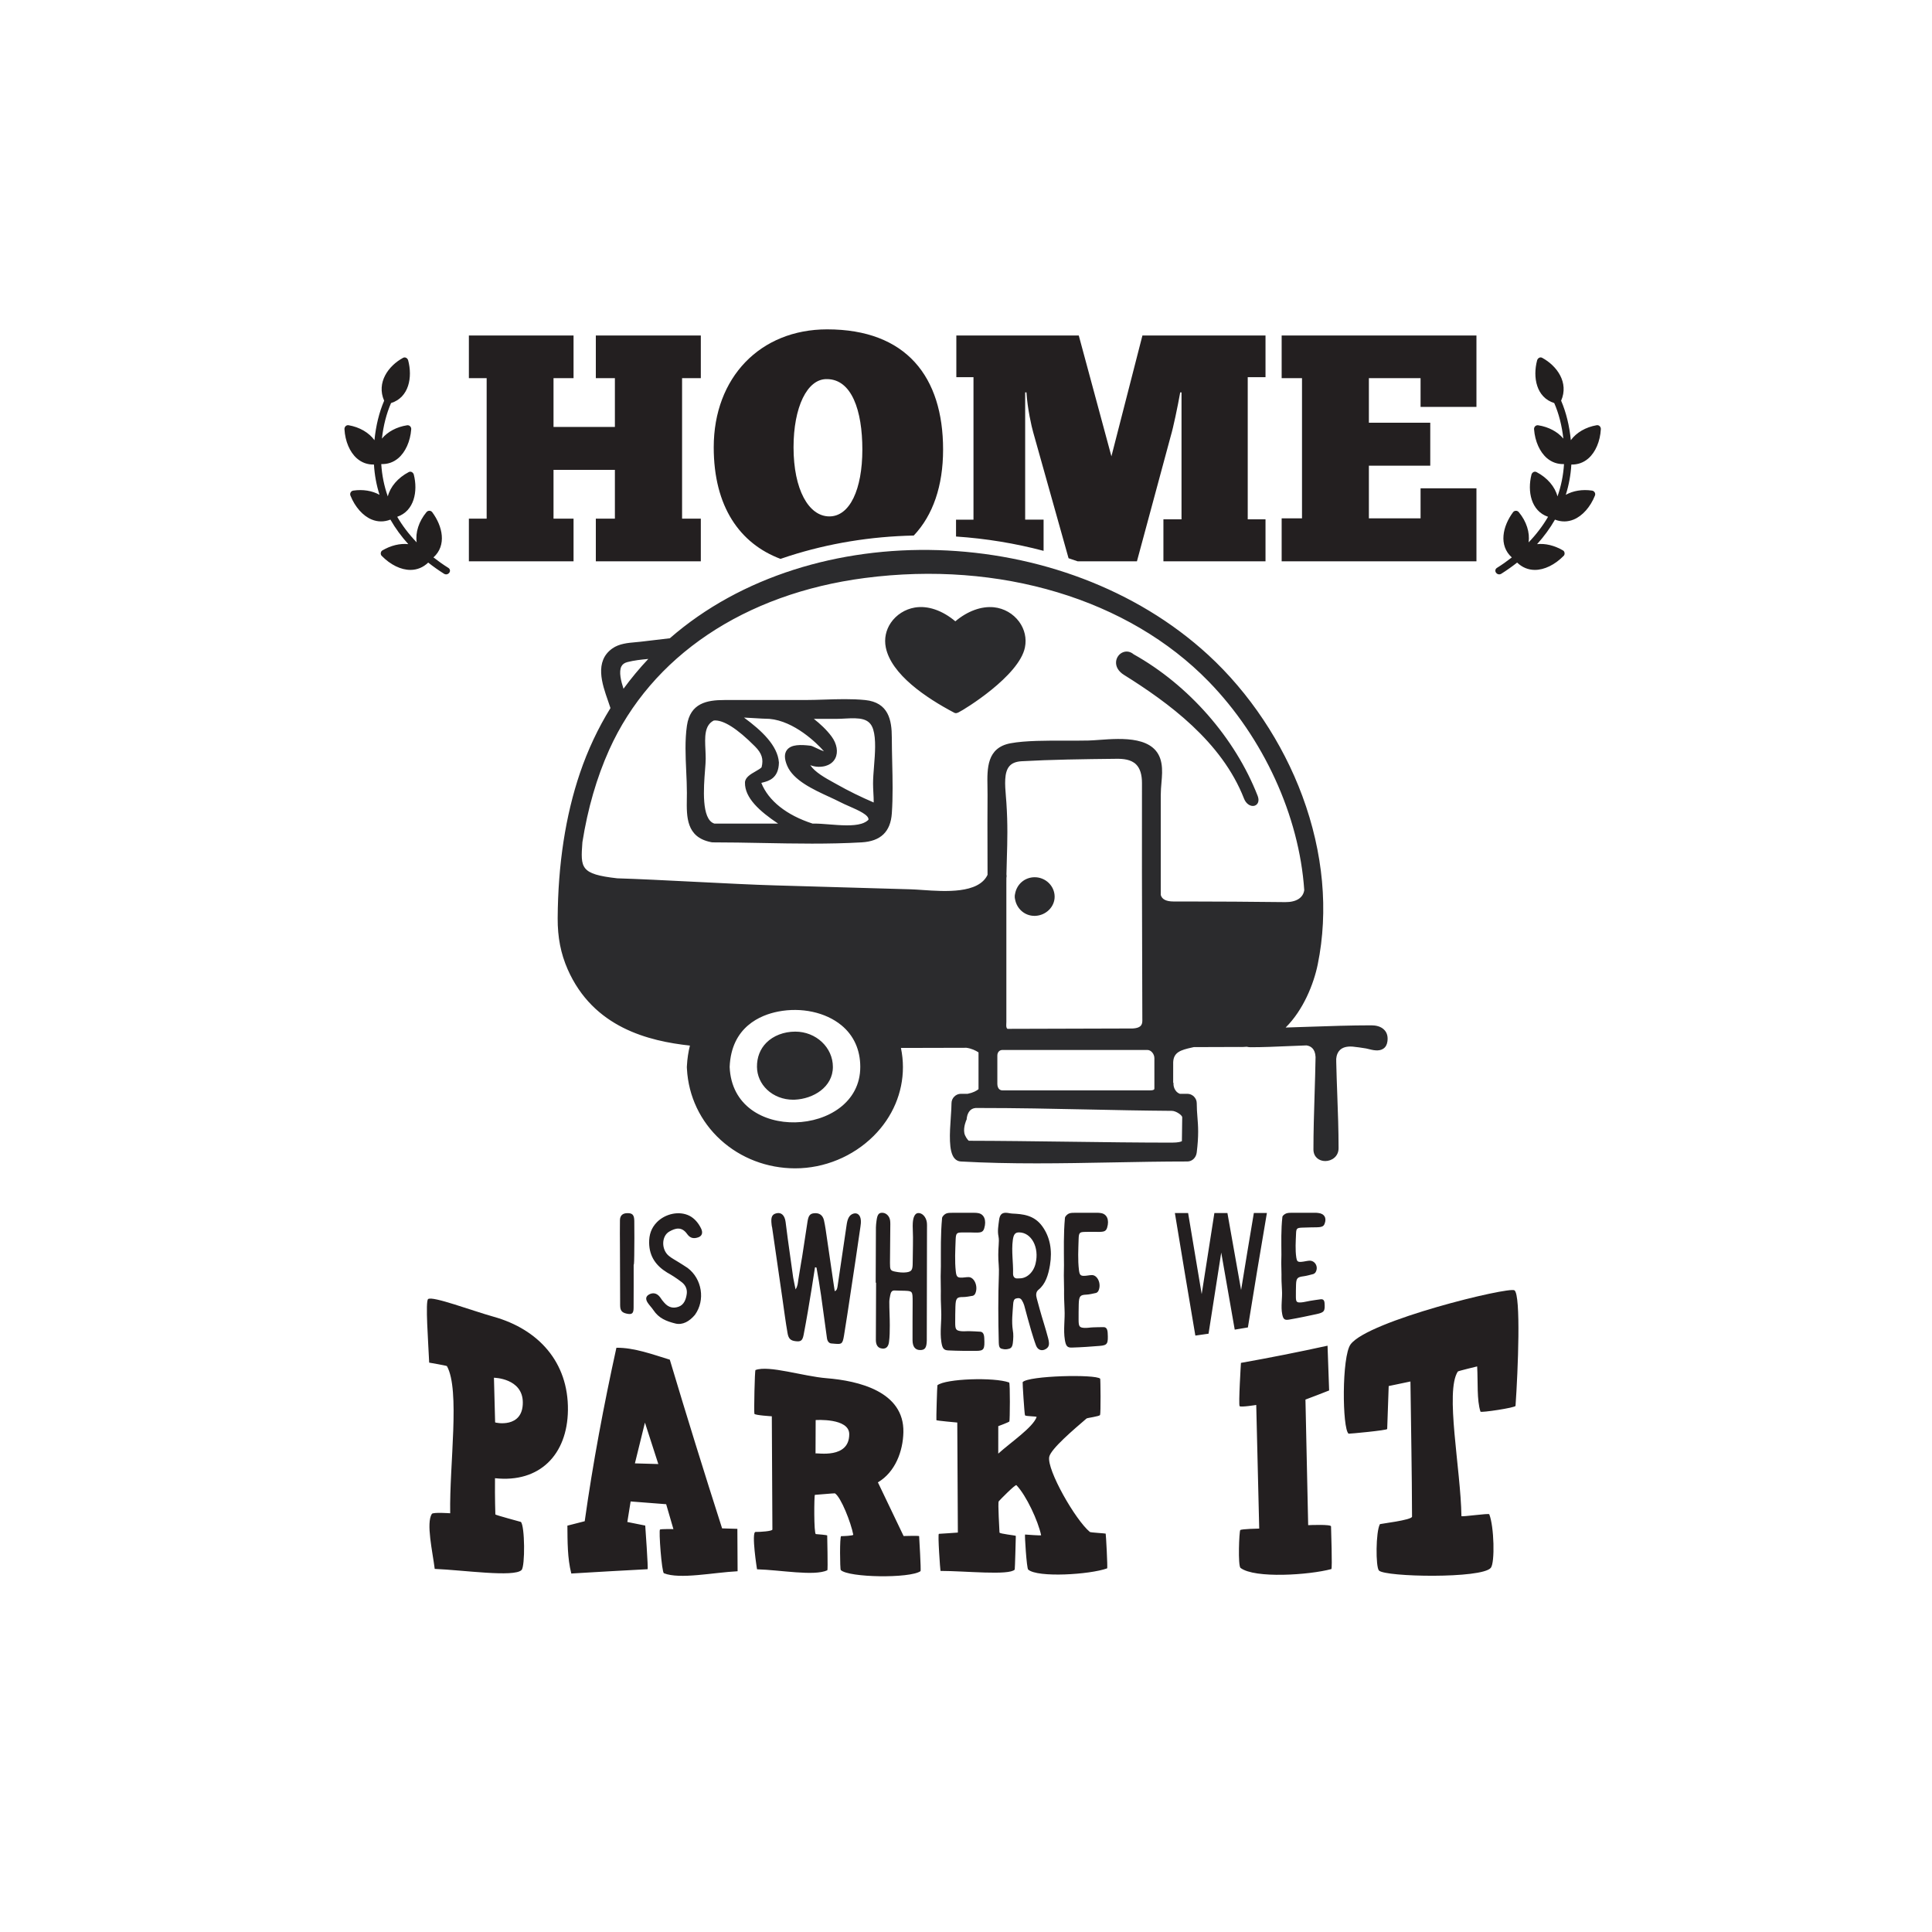
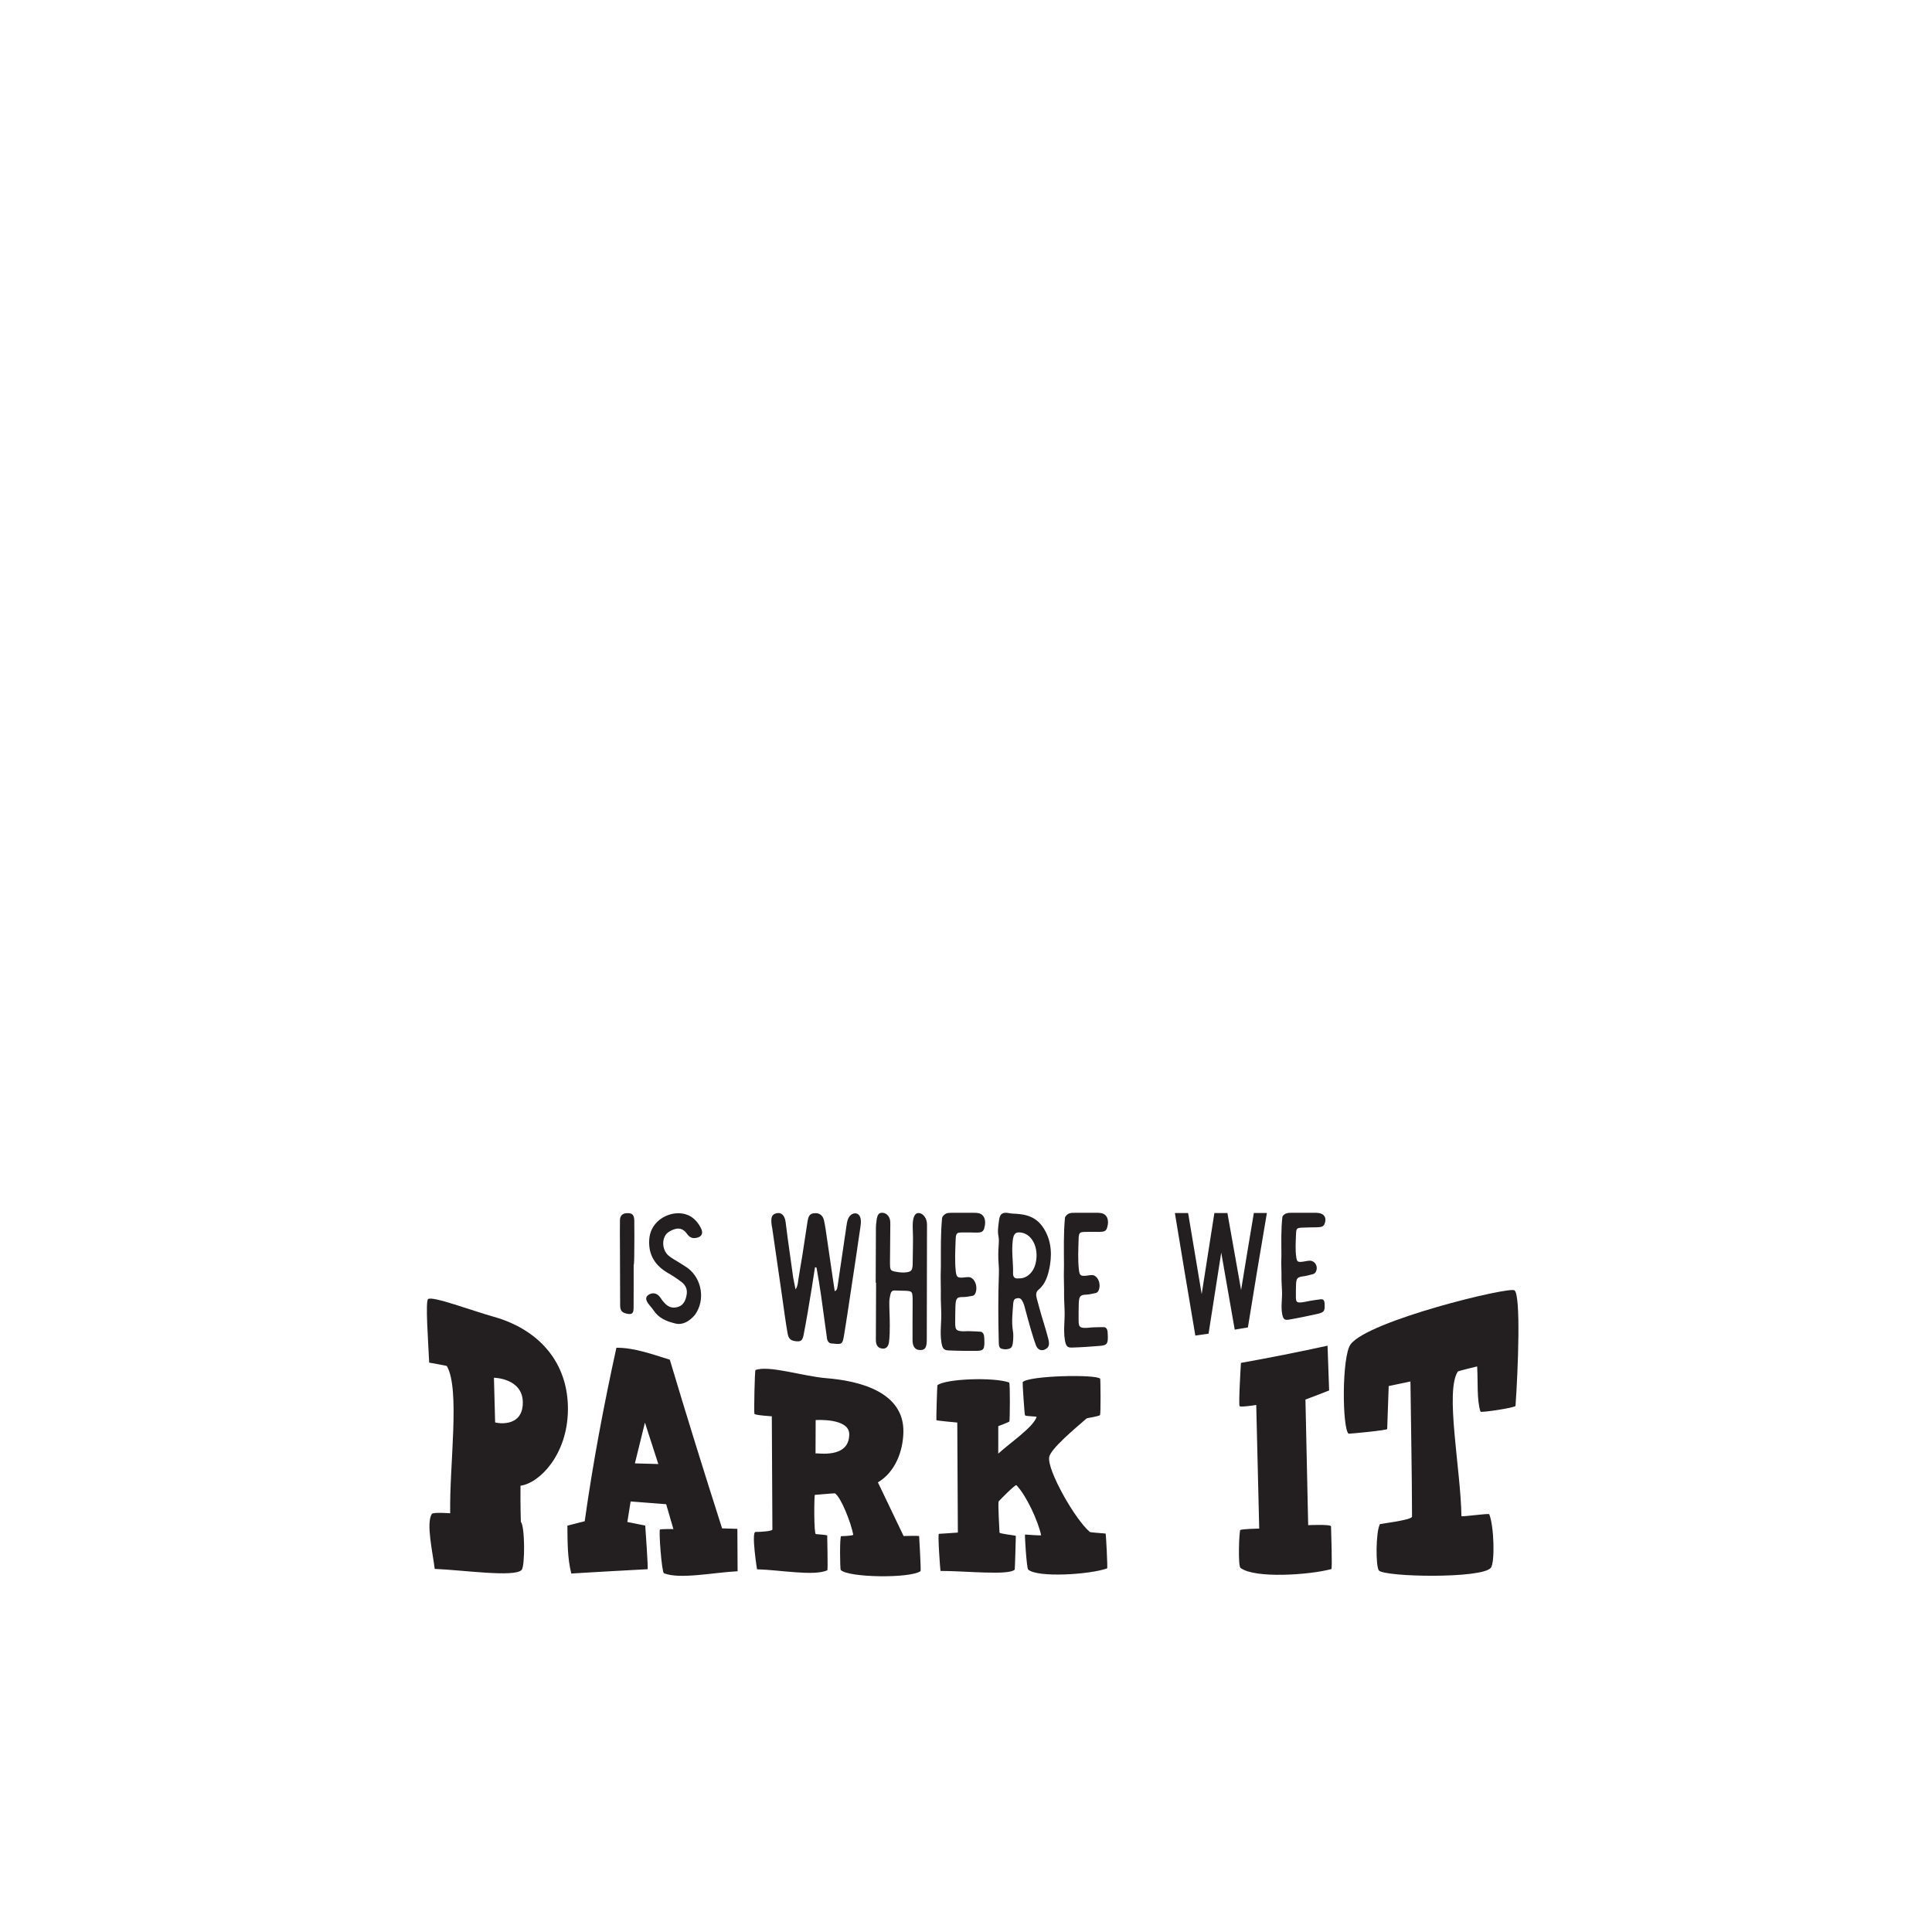
<svg xmlns="http://www.w3.org/2000/svg" version="1.1" id="Layer_1" x="0px" y="0px" viewBox="0 0 1200 1200" style="enable-background:new 0 0 1200 1200;" xml:space="preserve">
  <style type="text/css"> .st0{fill:#231F20;} .st1{fill:#2B2B2D;} .st2{fill:#221F1F;} </style>
-   <path class="st0" d="M352.75,875.86c0.35-29.86-18.37-50.25-46.2-58.03c-13.46-3.76-37.83-12.99-40.63-10.96 c-1.82,1.32,0.07,26.42,0.65,39.48c0,0,10.85,1.86,11.02,2.16c8.29,14.92,1.51,61,2.03,91.41c0,0-10.67-0.78-11.41,0.4 c-3.64,5.8,0.45,23.29,1.8,34.15c17.74,0.72,49.31,5.35,53.93,0.7c2.27-2.28,2.06-27.52-0.43-29.88c-0.11-0.1-15.84-4.22-15.84-4.67 c0-0.44-0.35-9.6-0.22-22.48C335.18,921.17,352.42,903.5,352.75,875.86z M306.8,855.74c0,0,17.87,0.23,17.93,15.35 c0.06,16.41-17.2,12.6-17.2,12.38C307.24,872.38,307.09,866.84,306.8,855.74z M448.51,949.3c-11.17-34.82-22-69.74-32.48-104.78 c-10.54-3.21-22.08-7.54-33.17-7.4c-7.83,35.64-14.61,71.6-19.68,107.74c-4.31,1.08-6.46,1.63-10.76,2.75 c0.09,9.83-0.01,20.16,2.42,29.73c15.79-0.95,31.59-1.85,47.39-2.68c0.49,0-1.46-27.1-1.46-27.1c-4.45-0.87-6.67-1.32-11.12-2.23 c0.82-5.11,1.23-7.66,2.05-12.75c8.82,0.72,13.24,1.06,22.07,1.71c1.8,6.22,2.7,9.31,4.5,15.46c0,0-7.4-0.15-8.33,0.27 c-0.87,0.39,1.06,26.59,2.44,27.15c9.86,3.93,30.65-0.47,45.76-1.24c-0.06-10.54-0.09-15.81-0.14-26.34 C454.2,949.48,452.3,949.42,448.51,949.3z M394.35,908.93c2.49-10.22,3.74-15.29,6.23-25.33c3.32,10.41,4.99,15.56,8.31,25.74 C403.07,909.18,400.16,909.1,394.35,908.93z M561.24,954.05c-5.35-11.1-10.67-22.21-15.96-33.34c10.77-6.36,15.58-19.31,15.83-31.13 c0.54-25.33-27.96-31.96-47.71-33.55c-14.55-1.17-35.81-8.2-44.15-5.08c-0.5,0.19-1.01,26.27-0.68,27.19 c0.33,0.92,10.82,1.54,10.82,1.54c0.12,23.44,0.24,46.89,0.36,70.33c0.01,1.05-7.68,1.57-10.46,1.5 c-2.78-0.07,0.94,23.74,0.94,23.21c14.5,0.39,35.36,4.38,43.65,0.61c0.4-0.18-0.09-21.5-0.09-21.67c0-0.17-5.73-0.78-7.04-0.81 c-1.31-0.02-1.09-24.39-0.6-24.37c0.49,0.02,12.23-1.07,12.44-0.94c3.76,2.37,9.97,18.19,11.39,25.68c0.13,0.68-6.54,0.92-7.52,0.91 c-0.98-0.01-0.75,20.54-0.25,21.04c4.79,4.74,42.94,5.31,49.53,0.71c0.46-0.32-0.85-21.43-0.85-21.76 C570.89,953.78,561.24,954.05,561.24,954.05z M506.54,902.76c0,0.34,0.08-20.74,0.08-20.74s20.83-1.41,20.86,8.74 C527.53,906.32,507.52,902.3,506.54,902.76z M686.76,952.56c0.16,0.17,1.32,21.43,0.9,21.58c-10.72,3.89-43.29,5.92-49.05,0.74 c-0.95-0.86-2.25-21.76-1.93-21.76c0.49,0,10.06,0.81,9.98,0.43c-1.88-8.88-9.17-24.63-15.34-31.09 c-0.63-0.66-10.33,9.21-10.99,10.04c-0.66,0.83,0.48,18.38,0.47,19.37c0,0.83,10.15,1.78,10.14,2.11c0,0.33-0.52,20.73-0.68,20.91 c-3.4,3.78-30.85,0.83-46.1,0.83c-0.16-0.33-1.82-23.04-1-23.03c0.82,0,11.78-0.79,11.78-0.79c-0.12-22.78-0.24-45.56-0.36-68.34 c0,0-12.81-1.14-12.97-1.47c-0.16-0.33,0.46-21.56,0.63-21.7c5.2-4.09,35.12-5.1,44.56-1.7c0.67,0.24,0.47,23.7,0.14,24.2 c-0.33,0.5-6.9,2.92-6.9,2.92c-0.01,6.82-0.01,10.23-0.01,17.06c8.09-7.29,21.36-16.15,23.83-22.7c0.23-0.61-6.84-0.34-7.22-1.13 c-0.36-0.73-1.61-20.37-1.45-20.56c3.53-4.06,45.42-5.02,48.15-2.15c0.22,0.23,0.41,21.67-0.08,22.55c-0.5,0.88-7.95,1.79-8.38,2.16 c-7.76,6.67-22.28,18.94-23.2,23.89c-1.49,8.05,16.16,39.05,25.26,46.6C677.41,951.91,686.59,952.39,686.76,952.56z M826.73,948.06 c-0.01,1.38,0.9,26.33,0.19,26.52c-13.7,3.69-47.59,5.99-56.39-0.71c-1.73-1.32-0.85-22.74-0.19-23.49 c0.66-0.76,11.78-0.95,11.78-0.95c-0.61-25.6-1.23-51.2-1.85-76.79c0,0-9.49,1.56-10.31,0.75c-0.81-0.82,0.81-26.88,0.81-26.88 c18.01-3.2,35.92-6.75,53.79-10.67c0.4,11.1,0.6,16.66,0.99,27.8c-5.88,2.32-8.83,3.45-14.71,5.66c0.56,26,1.13,52.01,1.69,78.01 C813.34,947.27,826.74,946.68,826.73,948.06z M941.32,873.21c-0.08,1.16-21.52,4.33-21.76,3.6c-2.36-7.09-1.52-18.73-2.07-28.1 c0,0-11.78,2.81-12.01,3.17c-8.07,12.31,1.81,60.54,2.24,89.78c0.01,0.67,16.99-1.88,17.29-1.12c3.01,7.58,3.59,30.11,0.94,33.29 c-5.65,6.8-65.54,5.71-69.46,1.65c-2.09-2.17-2.02-24.23,0.62-28.82c0.11-0.19,19.94-2.53,19.93-4.66 c-0.07-27.8-0.65-55.95-0.99-83.93c-5.4,1.16-8.11,1.73-13.51,2.83c0,0-0.92,25.83-0.93,26.67c0,0.84-23.8,3.05-23.98,2.92 c-3.98-3.12-4.3-48.04,1.26-55.51c10.94-14.73,98.46-35.97,101.78-33.53C944.72,804.43,942.89,850.84,941.32,873.21z" />
+   <path class="st0" d="M352.75,875.86c0.35-29.86-18.37-50.25-46.2-58.03c-13.46-3.76-37.83-12.99-40.63-10.96 c-1.82,1.32,0.07,26.42,0.65,39.48c0,0,10.85,1.86,11.02,2.16c8.29,14.92,1.51,61,2.03,91.41c0,0-10.67-0.78-11.41,0.4 c-3.64,5.8,0.45,23.29,1.8,34.15c17.74,0.72,49.31,5.35,53.93,0.7c2.27-2.28,2.06-27.52-0.43-29.88c0-0.44-0.35-9.6-0.22-22.48C335.18,921.17,352.42,903.5,352.75,875.86z M306.8,855.74c0,0,17.87,0.23,17.93,15.35 c0.06,16.41-17.2,12.6-17.2,12.38C307.24,872.38,307.09,866.84,306.8,855.74z M448.51,949.3c-11.17-34.82-22-69.74-32.48-104.78 c-10.54-3.21-22.08-7.54-33.17-7.4c-7.83,35.64-14.61,71.6-19.68,107.74c-4.31,1.08-6.46,1.63-10.76,2.75 c0.09,9.83-0.01,20.16,2.42,29.73c15.79-0.95,31.59-1.85,47.39-2.68c0.49,0-1.46-27.1-1.46-27.1c-4.45-0.87-6.67-1.32-11.12-2.23 c0.82-5.11,1.23-7.66,2.05-12.75c8.82,0.72,13.24,1.06,22.07,1.71c1.8,6.22,2.7,9.31,4.5,15.46c0,0-7.4-0.15-8.33,0.27 c-0.87,0.39,1.06,26.59,2.44,27.15c9.86,3.93,30.65-0.47,45.76-1.24c-0.06-10.54-0.09-15.81-0.14-26.34 C454.2,949.48,452.3,949.42,448.51,949.3z M394.35,908.93c2.49-10.22,3.74-15.29,6.23-25.33c3.32,10.41,4.99,15.56,8.31,25.74 C403.07,909.18,400.16,909.1,394.35,908.93z M561.24,954.05c-5.35-11.1-10.67-22.21-15.96-33.34c10.77-6.36,15.58-19.31,15.83-31.13 c0.54-25.33-27.96-31.96-47.71-33.55c-14.55-1.17-35.81-8.2-44.15-5.08c-0.5,0.19-1.01,26.27-0.68,27.19 c0.33,0.92,10.82,1.54,10.82,1.54c0.12,23.44,0.24,46.89,0.36,70.33c0.01,1.05-7.68,1.57-10.46,1.5 c-2.78-0.07,0.94,23.74,0.94,23.21c14.5,0.39,35.36,4.38,43.65,0.61c0.4-0.18-0.09-21.5-0.09-21.67c0-0.17-5.73-0.78-7.04-0.81 c-1.31-0.02-1.09-24.39-0.6-24.37c0.49,0.02,12.23-1.07,12.44-0.94c3.76,2.37,9.97,18.19,11.39,25.68c0.13,0.68-6.54,0.92-7.52,0.91 c-0.98-0.01-0.75,20.54-0.25,21.04c4.79,4.74,42.94,5.31,49.53,0.71c0.46-0.32-0.85-21.43-0.85-21.76 C570.89,953.78,561.24,954.05,561.24,954.05z M506.54,902.76c0,0.34,0.08-20.74,0.08-20.74s20.83-1.41,20.86,8.74 C527.53,906.32,507.52,902.3,506.54,902.76z M686.76,952.56c0.16,0.17,1.32,21.43,0.9,21.58c-10.72,3.89-43.29,5.92-49.05,0.74 c-0.95-0.86-2.25-21.76-1.93-21.76c0.49,0,10.06,0.81,9.98,0.43c-1.88-8.88-9.17-24.63-15.34-31.09 c-0.63-0.66-10.33,9.21-10.99,10.04c-0.66,0.83,0.48,18.38,0.47,19.37c0,0.83,10.15,1.78,10.14,2.11c0,0.33-0.52,20.73-0.68,20.91 c-3.4,3.78-30.85,0.83-46.1,0.83c-0.16-0.33-1.82-23.04-1-23.03c0.82,0,11.78-0.79,11.78-0.79c-0.12-22.78-0.24-45.56-0.36-68.34 c0,0-12.81-1.14-12.97-1.47c-0.16-0.33,0.46-21.56,0.63-21.7c5.2-4.09,35.12-5.1,44.56-1.7c0.67,0.24,0.47,23.7,0.14,24.2 c-0.33,0.5-6.9,2.92-6.9,2.92c-0.01,6.82-0.01,10.23-0.01,17.06c8.09-7.29,21.36-16.15,23.83-22.7c0.23-0.61-6.84-0.34-7.22-1.13 c-0.36-0.73-1.61-20.37-1.45-20.56c3.53-4.06,45.42-5.02,48.15-2.15c0.22,0.23,0.41,21.67-0.08,22.55c-0.5,0.88-7.95,1.79-8.38,2.16 c-7.76,6.67-22.28,18.94-23.2,23.89c-1.49,8.05,16.16,39.05,25.26,46.6C677.41,951.91,686.59,952.39,686.76,952.56z M826.73,948.06 c-0.01,1.38,0.9,26.33,0.19,26.52c-13.7,3.69-47.59,5.99-56.39-0.71c-1.73-1.32-0.85-22.74-0.19-23.49 c0.66-0.76,11.78-0.95,11.78-0.95c-0.61-25.6-1.23-51.2-1.85-76.79c0,0-9.49,1.56-10.31,0.75c-0.81-0.82,0.81-26.88,0.81-26.88 c18.01-3.2,35.92-6.75,53.79-10.67c0.4,11.1,0.6,16.66,0.99,27.8c-5.88,2.32-8.83,3.45-14.71,5.66c0.56,26,1.13,52.01,1.69,78.01 C813.34,947.27,826.74,946.68,826.73,948.06z M941.32,873.21c-0.08,1.16-21.52,4.33-21.76,3.6c-2.36-7.09-1.52-18.73-2.07-28.1 c0,0-11.78,2.81-12.01,3.17c-8.07,12.31,1.81,60.54,2.24,89.78c0.01,0.67,16.99-1.88,17.29-1.12c3.01,7.58,3.59,30.11,0.94,33.29 c-5.65,6.8-65.54,5.71-69.46,1.65c-2.09-2.17-2.02-24.23,0.62-28.82c0.11-0.19,19.94-2.53,19.93-4.66 c-0.07-27.8-0.65-55.95-0.99-83.93c-5.4,1.16-8.11,1.73-13.51,2.83c0,0-0.92,25.83-0.93,26.67c0,0.84-23.8,3.05-23.98,2.92 c-3.98-3.12-4.3-48.04,1.26-55.51c10.94-14.73,98.46-35.97,101.78-33.53C944.72,804.43,942.89,850.84,941.32,873.21z" />
  <path class="st0" d="M393.97,758.36c0.1,7.03,0.05,14.23-0.03,21.3c-0.07,5.86-0.24,5.9-0.36,5.89c-0.01,8.94,0.03,17.97-0.04,26.83 c-0.03,3.48-1.05,4.25-4.3,3.55c-3.02-0.66-4.05-1.96-4.06-5.24c-0.04-12.13-0.11-24.35-0.12-36.52c0-5.4-0.11-11.03,0-16.31 c0.06-2.76,1.54-4.23,4.34-4.34C392.79,753.39,393.92,754.55,393.97,758.36z M415.76,764.92c3.63-2.05,7.64-3.37,11.13,1.68 c1.98,2.73,4.29,2.75,6.67,1.98c2.43-0.78,3.21-2.83,1.91-5.51c-1.65-3.41-4.07-6.3-7.23-7.92c-6.44-3.24-15.02-1.28-20.2,3.95 c-3.53,3.61-4.92,7.78-4.85,12.88c0.13,8.44,4.28,14.21,11.16,18.41c1.4,0.79,2.81,1.62,4.2,2.52c1.71,1.11,3.44,2.32,5.01,3.57 c2.2,1.75,3.38,4.25,3,7.13c-0.48,3.66-1.81,6.86-5.07,8.02c-3.12,1.11-6.19,0.68-8.98-2.58c-0.81-0.9-1.63-1.92-2.32-3.05 c-2.32-3.29-5.01-3.03-6.87-2.07c-2.22,1.14-2.57,2.93-0.95,5.33c1.04,1.55,2.44,2.93,3.48,4.5c3.36,5.02,7.92,6.86,13.61,8.29 c4.48,1.13,8.76-1.31,12.17-5.37c6.58-9.13,4.42-22.37-4.52-29.12c-1.75-1.22-3.62-2.3-5.48-3.51c-2.1-1.35-4.32-2.44-6.19-4 C410.68,776.18,410.75,767.74,415.76,764.92z M530.23,753.76c-2.94,0.79-3.89,3.62-4.38,7.07c-1.85,12.66-3.73,25.31-5.6,37.96 c-0.24,1.4-0.37,2.64-1.78,3.19c-0.34-2.36-0.68-4.56-1.02-6.76c-1.56-10.57-3.07-21.14-4.64-31.71c-0.34-1.87-0.57-3.73-1.03-5.59 c-0.8-3.26-2.96-4.69-6.2-4.34c-2.43,0.26-3.43,1.39-4.02,5.2c-1,6.39-1.96,12.82-2.93,19.19c-0.25,1.97-0.64,3.96-0.98,5.91 c-0.65,3.73-1.29,7.61-1.83,11.17c-0.27,1.78-0.26,3.64-1.68,5.82c-0.57-3.07-1.14-5.22-1.48-7.36c-1.12-8.08-2.25-16.13-3.37-24.13 c-0.45-3.47-0.89-6.95-1.34-10.4c-0.55-4.2-2.71-6.07-5.6-5.41c-2.85,0.65-3.65,2.36-3.1,6.96c0,0.74,0.23,1.34,0.34,1.93 c2.15,14.76,4.3,29.54,6.41,44.3c1.02,7.12,1.91,14.12,3.15,21.19c0.57,3.53,1.92,4.67,4.79,5.06c3.31,0.45,4.47-0.13,5.2-3.87 c1.84-9.54,3.44-19.13,4.99-28.71c0.73-4.41,1.34-8.84,2.08-13.28c0.35,0.01,0.59,0.02,0.94,0.19c1.02,5.75,2.04,11.53,2.84,17.29 c1.22,8.72,2.37,17.5,3.62,26.31c0.22,2.04,1.22,3.3,2.57,3.49c0.89,0.12,1.88,0.16,2.71,0.23c4,0.34,4.49-0.11,5.33-5.07 c1.48-8.81,2.78-17.91,4.14-26.82c2.06-13.56,4.13-27.17,6.07-40.78c0.24-1.42,0.35-2.86,0.25-4.12 C534.43,754.74,532.58,753.13,530.23,753.76z M570.25,753.45c-1.98,0.14-3.07,2.54-3.3,6.14c-0.08,1.26-0.06,2.64-0.01,3.72 c0.33,6.74-0.04,14.07-0.05,21.02c-0.01,4.37-0.56,5.44-3.78,5.92c-2.28,0.34-4.85,0.04-7.29-0.46c-2.78-0.57-3.05-1.19-3.04-5.36 c0.03-7.22,0.17-14.45,0.19-21.67c0.01-1.6,0.09-3.24-0.1-4.66c-0.4-2.97-2.71-5-5.26-4.82c-1.98,0.14-2.72,1.41-3.19,4.95 c-0.19,1.4-0.36,2.87-0.37,4.15c-0.02,5.75-0.05,11.33-0.07,16.92c-0.02,5.75-0.05,11.65-0.07,17.4c0.12,0,0.24,0.01,0.24,0.01 c-0.05,11.81-0.09,23.63-0.14,35.44c-0.01,3.03,1.09,4.78,3.05,5.29c2.71,0.71,4.61-0.4,5.09-3.74c0.49-3.5,0.5-7.04,0.51-10.57 c0.02-4.82-0.32-9.81-0.3-14.62c0-1.28,0.35-2.73,0.6-4.15c0.34-1.9,1.13-2.92,2.72-2.81c2.04,0.13,4.27,0.08,6.24,0.16 c4.87,0.2,4.94,0.27,4.93,7.07c-0.02,7.93-0.1,15.74-0.06,23.61c0.02,4.17,1.72,6.13,4.71,6.15c2.99,0.02,4.02-1.34,4.14-5.88 c0-0.49,0-1.14,0-1.62c0.04-22.56,0.09-45.11,0.13-67.67c0-1.46,0.07-2.96-0.11-4.22C575.18,755.86,572.81,753.27,570.25,753.45z M597.24,765.51c1.94-0.05,3.88,0,5.87,0c1.64,0,3.43,0.18,5.05,0c1.28-0.14,2.58-0.49,3.17-2.61c1.52-5.05-0.12-8.96-4-9.45 c-0.82-0.16-1.53-0.16-2.35-0.16c-4.46,0-9.04,0-13.5,0c-1.29,0-2.75-0.01-3.87,0.49c-0.83,0.37-2.35,1.63-2.47,2.76 c-0.48,5.04-0.66,9.98-0.73,14.97c-0.06,4.98-0.01,9.92-0.02,14.97c0,2.11-0.12,4.23-0.13,6.34c0,3.09,0.11,6.02,0.11,9.11 c0,1.79-0.06,3.63-0.01,5.37c0.07,2.2,0.11,4.56,0.23,6.83c0.34,6.5-0.9,12.88,0.09,19.36c0.61,4.04,1.49,5.16,4.36,5.28 c2.87,0.12,6.02,0.24,8.97,0.26c2.72,0.02,5.43,0.02,8.26,0.02c4.96-0.01,5.42-1.01,5.07-8.01c-0.12-2.44-0.85-3.77-2.48-3.9 c-2.21-0.18-4.56-0.24-6.61-0.32c-1.81-0.07-3.72,0.2-5.43-0.02c-3.1-0.4-3.54-1.17-3.53-5.4c0-3.26,0.03-6.54,0.13-9.78 c0.16-5.34,0.95-6.02,4.72-6c2,0.01,4.12-0.48,6.12-0.8c0.59-0.16,1.3-0.82,1.53-1.47c1.88-4.24-0.55-10.03-4.12-10.11 c-1.61-0.04-3.37,0.4-5.06,0.31c-2.02-0.1-2.61-0.84-2.94-3.76c-0.74-6.63-0.33-13.22-0.1-19.88 C593.73,766.01,594.27,765.59,597.24,765.51z M647.38,761.67c4.84,6.69,6.3,14.94,4.78,24.11c-1.02,6.12-2.78,11.81-7.13,15.3 c-1.64,1.33-1.69,3.31-1.04,5.52c0.63,2.18,1.19,4.33,1.79,6.57c1.67,6.08,3.7,12.06,5.24,18.03c1.01,3.9,0.55,5.43-1.39,6.66 c-2.34,1.48-4.99,0.84-6.14-2.17c-1.08-2.83-2.02-6.07-2.97-9.12c-1.55-5.29-2.97-10.6-4.4-15.92c-0.36-1.13-0.83-2.09-1.42-3.05 c-0.95-1.6-2.37-1.4-3.65-1.07c-1.39,0.36-1.65,1.98-1.76,3.6c-0.36,5.35-1.04,10.58-0.21,16.09c0.48,2.43,0.33,5.38,0.01,7.96 c-0.38,3.06-1.51,3.5-3.53,3.82c-0.53,0.08-1.35,0.12-1.89,0.04c-2.4-0.35-3.22-0.62-3.31-4.18c-0.36-13.98-0.45-28.53,0.07-42.33 c0.07-1.92,0.05-4.13-0.12-6.02c-0.36-3.93-0.32-8.18-0.01-12.21c0.13-1.77,0.23-3.58-0.12-5.37c-0.71-3.42-0.05-6.73,0.34-9.93 c0.41-3.38,1.6-4.64,3.98-4.72c1.36-0.04,2.91,0.43,4.23,0.49C635.14,754.07,642.27,754.61,647.38,761.67z M632.95,765.46 c-2.44-0.02-3.41,1.32-3.87,4.73c-0.94,6.98,0.34,14.18,0.15,20.79c-0.05,1.89,0.88,2.93,2.12,3.06c0.64,0.06,1.31-0.03,2-0.03 c4.39,0.02,8.58-3.7,9.86-9.21C645.66,774.74,640.62,765.5,632.95,765.46z M673.58,765.17c1.94-0.07,3.87-0.04,5.87-0.06 c1.64-0.02,3.43,0.14,5.05-0.06c1.28-0.15,2.58-0.5,3.16-2.54c1.5-4.86-0.16-8.6-4.04-9.07c-0.82-0.16-1.53-0.16-2.35-0.16 c-4.46,0-9.04,0-13.5,0c-1.29,0-2.75-0.01-3.87,0.48c-0.83,0.36-2.34,1.6-2.45,2.72c-0.45,4.96-0.61,9.82-0.65,14.72 c-0.04,4.9,0.04,9.76,0.06,14.72c0.01,2.08-0.1,4.16-0.09,6.24c0.01,3.04,0.14,5.92,0.15,8.96c0.01,1.76-0.04,3.58,0.02,5.28 c0.08,2.16,0.13,4.48,0.26,6.71c0.37,6.38-0.83,12.74,0.19,19.03c0.64,3.93,1.51,4.96,4.38,4.86c2.87-0.1,6.01-0.22,8.96-0.43 c2.71-0.19,5.42-0.39,8.25-0.61c4.95-0.39,5.4-1.38,5.02-8.07c-0.13-2.33-0.86-3.56-2.49-3.58c-2.21-0.03-4.55,0.07-6.59,0.13 c-1.82,0.05-3.71,0.44-5.42,0.33c-3.09-0.19-3.54-0.91-3.56-5.04c-0.01-3.18,0-6.38,0.08-9.54c0.13-5.21,0.92-5.91,4.68-6.07 c2-0.09,4.12-0.65,6.11-1.06c0.59-0.18,1.29-0.85,1.52-1.49c1.86-4.17-0.6-9.65-4.16-9.6c-1.61,0.02-3.37,0.51-5.05,0.48 c-2.02-0.03-2.61-0.73-2.96-3.56c-0.78-6.44-0.39-12.88-0.2-19.39C670.07,765.69,670.61,765.28,673.58,765.17z M770.87,801.26 c-2.88-15.94-5.71-31.88-8.5-47.83c-3.24,0-4.86,0-8.1,0c-2.66,16.78-5.29,33.57-7.88,50.36c-2.84-16.78-5.65-33.56-8.43-50.35 c-3.29,0-4.93,0-8.22,0c4.17,25.38,8.4,50.75,12.71,76.11c3.28-0.45,4.92-0.69,8.2-1.17c2.59-16.8,5.22-33.59,7.88-50.38 c2.75,15.96,5.54,31.91,8.38,47.86c3.27-0.53,4.91-0.81,8.18-1.37c3.82-23.71,7.75-47.4,11.8-71.07c-3.24,0-4.86,0-8.1,0 C776.09,769.35,773.46,785.3,770.87,801.26z M820.26,807.01c-2.19,0.27-4.48,0.65-6.51,0.96c-1.82,0.28-3.64,0.82-5.35,0.96 c-3.06,0.25-3.49-0.26-3.5-3.51c-0.01-2.49,0.01-5.01,0.09-7.5c0.14-4.09,0.92-4.72,4.65-5.2c1.98-0.25,4.08-0.89,6.06-1.38 c0.58-0.2,1.28-0.77,1.51-1.27c1.86-3.35-0.54-7.32-4.09-7.03c-1.61,0.13-3.33,0.63-5.02,0.73c-2.04,0.12-2.6-0.39-2.93-2.59 c-0.76-4.99-0.36-10.09-0.16-15.2c0.12-2.99,0.63-3.32,3.62-3.47c1.95-0.1,3.87-0.11,5.86-0.17c1.64-0.05,3.42,0.03,5.04-0.15 c1.28-0.14,2.58-0.44,3.16-1.98c1.52-3.68-0.12-6.46-3.99-6.82c-0.82-0.12-1.53-0.12-2.35-0.12c-4.46,0-9.04,0-13.5,0 c-1.29,0-2.75-0.01-3.87,0.38c-0.85,0.3-2.34,1.28-2.46,2.18c-0.45,3.97-0.61,7.88-0.66,11.79c-0.04,3.92,0.03,7.81,0.05,11.78 c0.01,1.66-0.1,3.34-0.1,5.01c0.01,2.43,0.14,4.73,0.15,7.16c0.01,1.41-0.04,2.89,0.02,4.23c0.08,1.72,0.13,3.58,0.26,5.35 c0.36,5.06-0.82,10.33,0.18,15.21c0.62,3.05,1.46,3.76,4.32,3.25c2.84-0.5,5.93-1.06,8.84-1.67c2.67-0.55,5.34-1.12,8.13-1.72 c4.87-1.05,5.33-1.87,4.99-6.85C822.58,807.64,821.87,806.81,820.26,807.01z" />
-   <path class="st1" d="M476.45,676.83c-3.99-3.78-6.22-8.8-6.28-14.14c-0.07-5.92,1.94-11.1,5.79-15c4.36-4.41,10.92-6.93,18.01-6.93 c12.88,0,23.35,9.83,23.35,21.91c0,12.59-12.22,19.89-23.72,20.36c-0.35,0.01-0.7,0.02-1.04,0.02 C486.48,683.05,480.66,680.82,476.45,676.83z M772.66,495.98L772.66,495.98c1.21,3.1,3.52,4.61,5.51,4.61 c0.46,0,0.91-0.08,1.32-0.24c1.74-0.68,2.92-2.8,1.66-6.04c-14.03-35.95-42.82-68.8-77.05-87.93c-1.95-1.67-4.32-2.13-6.56-1.26 c-2.38,0.92-4.07,3.2-4.32,5.8c-0.3,3.12,1.47,6.12,4.85,8.23C725.55,436.33,758.85,460.57,772.66,495.98z M861.74,646.93 c-0.28,2-1.14,3.5-2.55,4.44c-2.73,1.83-6.62,0.85-9.18,0.2c-0.58-0.15-1.13-0.29-1.5-0.35c-2.82-0.48-5.74-0.88-8.7-1.19l0,0.02 c-3.36-0.2-5.92,0.53-7.58,2.16c-2.4,2.35-2.29,5.97-2.29,6.01l0.04,0.92l-0.03,0.03c0.15,7.06,0.41,14.1,0.66,20.93 c0.39,10.69,0.8,21.74,0.8,33.08c0,5.18-4.27,7.97-8.28,7.97c-1.91,0-3.69-0.63-5-1.76c-1.06-0.92-2.33-2.61-2.33-5.42 c0-11.31,0.36-22.92,0.71-34.14c0.24-7.64,0.48-15.54,0.61-23.26c-0.23-5.37-3.18-6.92-5.68-7.25c-3.84,0.12-7.77,0.29-11.57,0.46 c-7.5,0.33-15.25,0.67-23.21,0.67c-0.77,0-1.53-0.1-2.27-0.29c-1.7,0.16-3.39,0.2-5.02,0.13c-4.6,0.02-9.29,0.04-13.99,0.05 c-4.61,0.01-9.23,0.03-13.85,0.04c-0.41,0.09-0.82,0.18-1.23,0.27c-7.04,1.55-11.33,2.94-11.61,9.08c0,2.92,0,5.48-0.01,7.87l0,4.88 l0.17,0.08l0.04,1.2c0.01,0.16,0.24,4.18,3.93,5.62h4.67c3.16,0,5.83,2.67,5.83,5.83c0,3.29,0.21,5.92,0.43,8.71 c0.44,5.5,0.89,11.19-0.44,21.91c-0.39,3.23-2.84,5.59-5.82,5.59c-15.61,0-31.5,0.3-46.87,0.59c-30.78,0.58-62.62,1.17-93.9-0.59 c-1.48-0.08-2.8-0.74-3.82-1.89c-3.81-4.32-3.02-15.72-2.33-25.78c0.22-3.23,0.43-6.28,0.43-8.54c0-3.16,2.67-5.83,5.83-5.83h4.22 c3.33-0.66,5.44-1.83,6.73-2.86v-22.87c-1.83-1.18-4.42-2.45-7.54-2.85c-13.55,0.04-27.1,0.07-40.65,0.1 c0.82,3.94,1.24,7.94,1.24,11.94c0,15.85-6.45,31.01-18.16,42.68c-12.87,12.82-30.61,20.16-48.72,20.16c-0.08,0-0.16,0-0.24,0 c-17.27-0.06-33.63-6.32-46.06-17.62c-12.59-11.44-20.04-27.1-20.98-44.11c-0.05-0.35-0.08-0.71-0.06-1.11 c-0.01-0.34,0.01-0.69,0.06-1.07c0.23-4.19,0.85-8.34,1.85-12.34c-25.55-2.78-60-11.12-75.93-47.37 c-4.29-9.76-6.26-19.84-6.21-31.72v0c0.2-33.39,4.86-63.74,13.85-90.22c4.84-14.25,11.21-27.81,18.94-40.32 c-0.46-1.45-1-3.01-1.57-4.64c-3.6-10.3-8.53-24.4,2.74-32.39c4.19-2.97,9.62-3.46,14.42-3.88c1.08-0.1,2.15-0.19,3.17-0.31 l17.78-2.1c0.11-0.01,0.22-0.03,0.33-0.03c88.4-77.11,244.46-72.35,334.42,10.36c25.44,23.38,46.2,54.49,58.45,87.6 c13.03,35.2,16.34,71.35,9.57,104.55c-2.52,12.33-9.01,28.41-19.95,39.26c4.81-0.14,9.66-0.31,14.39-0.47 c12.93-0.44,26.31-0.9,38.82-0.9c2.57,0,6.09,0.53,8.29,3.07C861.59,641.68,862.16,644.04,861.74,646.93z M453.2,662.67 c1,24.35,21.18,34.85,40.76,34.44c20.09-0.41,40.41-12.37,40.37-34.44c0-10.61-4.04-19.54-11.69-25.84 c-9.82-8.09-24.9-11.36-39.35-8.53C472.49,630.42,454.22,637.7,453.2,662.67z M402.67,409.28c-4.44,0.39-8.89,0.91-12.97,1.95 c-1.81,0.46-3.02,1.33-3.72,2.65c-1.75,3.32-0.22,9.36,1.29,13.92C392.02,421.31,397.18,415.1,402.67,409.28z M721.41,486.05 c-0.22,2.49-0.44,5.07-0.44,7.85v61.98c0.75,2.72,3.38,4.05,8.02,4.05c0.04,0,0.08,0,0.11,0c2.35,0,4.65-0.01,6.91-0.01 c21.63,0,39.74,0.17,62.24,0.4c6.87,0.07,11.15-2.64,11.84-7.45c-3.11-46.14-25.29-94.55-59.35-129.56 C700.9,372.12,621.06,348.07,537.17,359c-74.81,9.74-132.69,48.65-158.8,106.73c-7.74,17.22-13.33,36.52-16.63,57.37 c-1.16,16.02-1.39,19.85,21.67,22.44c12.41,0.36,30.75,1.29,48.49,2.18c18.03,0.91,36.67,1.85,49.19,2.2 c14.06,0.41,28.11,0.82,42.17,1.22c14.07,0.41,28.14,0.81,42.21,1.22c2.22,0.06,4.81,0.24,7.56,0.43 c13.87,0.96,34.75,2.39,40.35-9.41c0-4.89-0.02-9.78-0.03-14.66c-0.03-11.48-0.07-23.34,0.03-35.02c0.02-1.68-0.02-3.42-0.05-5.1 c-0.21-11.33-0.44-24.17,14.31-26.94c9.11-1.71,22.82-1.67,34.91-1.64c4.89,0.01,9.51,0.03,13.55-0.07c1.9-0.05,4.21-0.21,6.66-0.39 c14.16-1.03,35.57-2.57,38.6,14.42C722.1,478.07,721.76,481.95,721.41,486.05z M709.52,633.26c-0.03-12.21-0.07-24.33-0.1-36.4 c-0.11-36.02-0.22-73.27-0.12-110.49c0.01-5.26-1.21-9.16-3.64-11.57c-3.2-3.18-8.19-3.54-12.17-3.5 c-20.81,0.22-40.98,0.5-58.95,1.52c-3.49,0.2-5.97,1.19-7.57,3.03c-3.41,3.92-2.79,11.56-2.18,18.95c0.1,1.24,0.2,2.48,0.29,3.7 c0.92,13.57,0.61,24.13,0.3,34.34c-0.1,3.32-0.2,6.75-0.26,10.23c0.15,0.69,0.14,1.43-0.03,2.21c-0.01,1.06-0.02,2.13-0.02,3.22 v86.14c0,0.35-0.02,0.72-0.04,1.1c-0.09,1.95,0,2.78,0.72,3.29c24.32-0.06,48.64-0.14,72.95-0.21l4.71-0.01 c6.13-0.3,6.12-3.15,6.12-5.43V633.26z M717.01,657.24c0-2.61-2.08-5.08-4.29-5.08h0c-30.03-0.01-60.06-0.01-90.1-0.01 c-1.86,0-3.15,1.43-3.15,3.48v17.58c0,0.66,0.16,3.93,3.02,4.03l91.83,0c2.69,0,2.69-0.77,2.69-1.22V657.24z M607.3,688.19 c-1.9-0.13-3.36,0.29-4.49,1.28c-2.17,1.92-2.37,5.37-2.37,5.41l-0.02,0.39l-0.17,0.36c-0.02,0.04-1.98,4.3-1.28,8.14 c0.34,1.85,1.99,4.22,2.76,4.78c19.35,0.03,40.74,0.31,61.43,0.58c21.87,0.29,44.48,0.58,64.75,0.58c4.09,0,5.77-0.62,6.19-0.93 c0-2.4,0.05-4.92,0.1-7.36c0.05-2.48,0.1-5.04,0.1-7.45c0-1.32-3.89-3.98-6.41-4c-18.76-0.14-36.21-0.51-53.1-0.87 c-21.17-0.45-43.05-0.91-67.36-0.91L607.3,688.19z M642.67,544.87c-6.13,0-11.14,4.26-12.2,10.37c-0.15,0.59-0.21,1.11-0.19,1.64 c-0.02,0.52,0.04,1.07,0.19,1.65c1.09,6.07,6.09,10.33,12.04,10.33c0.18,0,0.37,0,0.55-0.01c6.69-0.28,12.07-5.67,12-12 C654.98,550.24,649.42,544.87,642.67,544.87z M617.37,377.19c-7.78-0.81-16.44,2.35-23.99,8.72c-8.06-6.81-17.16-9.92-25.2-8.55 c-6.04,1.03-11.44,4.46-14.83,9.4c-3.12,4.55-4.25,10-3.17,15.34c3.38,16.81,25,31.36,42.54,40.6c0.33,0.18,0.66,0.25,0.98,0.25 c0.64,0,1.22-0.28,1.66-0.48c3.56-1.68,37.66-22.61,41.25-40.37v0c1.12-5.58-0.16-11.24-3.6-15.94 C629.3,381.12,623.61,377.85,617.37,377.19z M554.17,473.65c0.24,10.38,0.49,21.12-0.24,31.56c-0.79,11.43-6.94,17.32-18.79,18 c-10.19,0.59-20.52,0.78-30.83,0.78c-10.35,0-20.67-0.2-30.83-0.39c-10.06-0.19-20.46-0.39-30.61-0.39c-0.51,0-1-0.06-1.51-0.2 c-15.12-3.1-14.93-15.75-14.76-26.92c0.02-1.21,0.04-2.42,0.04-3.62c0-4.36-0.2-8.8-0.42-13.49c-0.43-9.43-0.87-19.18,0.44-28.24 c2.03-14.01,12.37-15.94,23.25-15.94h49.79c4.03,0,8.24-0.14,12.3-0.27c8.38-0.27,17.05-0.55,25.35,0.28 c14.6,1.47,16.57,12.59,16.57,23.27C553.93,463.24,554.06,468.53,554.17,473.65z M542.27,486.71c0-3.19,0.29-6.86,0.6-10.75 c0.63-7.91,1.35-16.88-0.52-22.92c-2.19-7.07-8.35-7.25-17.5-6.74c-1.68,0.1-3.42,0.19-5.04,0.19h-14.33 c3.76,2.96,7.86,6.67,11.03,10.96c3.35,4.55,4.22,9.76,2.28,13.58c-0.99,1.96-3.65,5.25-10.26,5.25c-0.01,0-0.02,0-0.03,0 c-1.88,0-3.67-0.46-5.23-1c3.04,4.45,9.35,7.93,14.43,10.73c0.78,0.43,1.54,0.85,2.27,1.26c6.9,3.91,14.53,7.66,22.7,11.17 c0.02-2-0.1-4.08-0.21-6.11C542.38,490.47,542.27,488.53,542.27,486.71z M438.32,471.33c0,1.71-0.19,4.16-0.41,7 c-0.84,10.74-2.39,30.64,5.78,33.21h39.58c-11.4-7.61-20.77-15.95-20.55-25.51c0.08-3.2,3.54-5.19,6.6-6.94 c1.29-0.74,3.45-1.98,3.73-2.6c1.27-5,0.13-8.61-4.09-12.85l0,0c-11.17-11.25-19.79-16.66-25.6-16.12 c-5.94,2.98-5.58,10.42-5.2,18.3C438.23,467.64,438.32,469.53,438.32,471.33z M472.87,486.27c4.39,11.09,15.66,20.05,31.81,25.27 h1.15c2.76,0,5.93,0.25,9.29,0.52c6.87,0.54,14.65,1.16,19.9-0.43c1.82-0.55,3.26-1.35,4.38-2.44c0.54-2.9-6.27-5.9-11.79-8.33 c-2.12-0.93-4.31-1.89-6.2-2.88c-1.86-0.96-4.1-2-6.47-3.09c-9.89-4.56-22.19-10.23-26.01-19.29c-1.81-4.29-1.86-7.49-0.15-9.77 c2.66-3.54,8.58-3.37,14.58-2.66c0.78,0.09,1.7,0.51,3.53,1.39c1.04,0.49,3.24,1.54,4.88,2.07c-4.57-5.23-18.48-18.76-33.87-20.13 c-2.97-0.05-6.04-0.24-9.29-0.44c-2.15-0.13-4.33-0.26-6.51-0.36c10.97,8.04,20.93,17.4,21.69,27.82l0.01,0.09l0,0.09 c-0.18,9.79-6.48,11.41-9.86,12.28C473.6,486.06,473.2,486.17,472.87,486.27z" />
-   <path class="st2" d="M279.16,355.58c-0.42,0.69-1.21,1.18-2.07,1.18c-0.4,0-0.82-0.11-1.23-0.35c-3.33-2.09-6.65-4.43-9.89-6.98 c-3.15,3-6.83,4.53-10.97,4.55c-5.96,0.03-12.49-3.17-17.96-8.77c-0.42-0.44-0.62-1.1-0.52-1.78c0.09-0.68,0.45-1.24,0.97-1.55 c5.26-3.1,10.97-4.46,16.11-3.91c-4.32-4.77-8.05-9.88-11.11-15.23c-3.94,1.51-7.85,1.49-11.63-0.06 c-5.45-2.24-10.38-7.8-13.19-14.87c-0.26-0.64-0.22-1.36,0.13-1.97c0.34-0.61,0.94-1.01,1.63-1.12c5.98-0.88,11.75,0.07,16.3,2.62 c-1.92-6.08-3.08-12.39-3.45-18.8c-4.06,0.08-7.62-1.21-10.62-3.84c-4.42-3.88-7.29-10.65-7.7-18.12c-0.04-0.75,0.26-1.49,0.81-1.96 c0.49-0.43,1.12-0.61,1.77-0.5c6.82,1.18,12.6,4.57,16.05,9.29c0.87-8.94,2.93-17.35,6.02-24.52c-4.93-11.25,2.58-21.66,11.75-26.63 c0.56-0.3,1.18-0.33,1.76-0.09c0.67,0.29,1.21,0.93,1.41,1.68c2.76,10.39,0.57,22.99-10.64,26.5c-2.83,6.45-4.77,14.01-5.67,22.07 c3.57-4.27,9.16-7.27,15.63-8.27c0.67-0.1,1.34,0.1,1.83,0.56c0.52,0.48,0.8,1.2,0.74,1.92c-0.56,7.48-3.58,14.2-8.07,17.99 c-3.01,2.54-6.56,3.76-10.54,3.63c0.43,6.93,1.79,13.67,4.06,20.08c1.55-6.01,6.26-11.58,13.01-15.11c0.57-0.3,1.21-0.32,1.79-0.06 c0.67,0.3,1.19,0.94,1.37,1.68c2.57,10.22,0.35,22.51-10.32,26.15c3.26,5.6,7.32,10.93,12.09,15.89c-0.88-6.13,1.31-13.04,6.1-18.8 c0.44-0.54,1.14-0.84,1.83-0.83c0.69,0.01,1.31,0.33,1.72,0.88c6.49,8.73,9.09,20.61,0.77,28.09c3.05,2.38,6.15,4.56,9.23,6.49 C279.51,353.36,279.79,354.56,279.16,355.58z M988.84,304.72L988.84,304.72c-5.98-0.88-11.75,0.07-16.3,2.62 c1.92-6.08,3.08-12.39,3.45-18.8c4.02,0.09,7.62-1.21,10.62-3.84c4.42-3.88,7.29-10.65,7.7-18.13c0.04-0.75-0.26-1.48-0.81-1.96 c-0.49-0.43-1.12-0.61-1.77-0.5c-6.82,1.18-12.61,4.57-16.06,9.29c-0.87-8.94-2.93-17.35-6.03-24.52 c4.93-11.25-2.58-21.66-11.75-26.63c-0.56-0.3-1.18-0.34-1.76-0.09c-0.67,0.29-1.21,0.93-1.41,1.69 c-2.76,10.39-0.57,22.99,10.64,26.5c2.83,6.44,4.76,14,5.67,22.07c-3.57-4.27-9.16-7.27-15.63-8.27c-0.67-0.1-1.34,0.1-1.83,0.56 c-0.52,0.48-0.8,1.2-0.74,1.91c0.56,7.48,3.58,14.21,8.07,18c3.01,2.54,6.54,3.76,10.54,3.63c-0.43,6.93-1.8,13.67-4.06,20.08 c-1.55-6.01-6.26-11.58-13.01-15.11c-0.57-0.3-1.21-0.32-1.79-0.06c-0.67,0.3-1.19,0.94-1.37,1.68 c-2.57,10.23-0.36,22.51,10.32,26.16c-3.26,5.6-7.32,10.93-12.09,15.89c0.88-6.13-1.3-13.04-6.09-18.79 c-0.44-0.54-1.11-0.87-1.83-0.84c-0.69,0.01-1.32,0.33-1.73,0.88c-6.48,8.73-9.08,20.61-0.77,28.09c-3.05,2.38-6.15,4.57-9.23,6.49 c-1.01,0.63-1.29,1.84-0.67,2.86c0.42,0.69,1.2,1.18,2.07,1.18c0.41,0,0.83-0.11,1.25-0.36c3.31-2.08,6.63-4.42,9.88-6.97 c3.15,3,6.83,4.53,10.97,4.55c5.92,0.03,12.49-3.17,17.97-8.77c0.42-0.43,0.61-1.1,0.52-1.78s-0.45-1.24-0.96-1.54 c-5.27-3.1-10.98-4.47-16.11-3.91c4.32-4.77,8.05-9.88,11.11-15.23c3.94,1.51,7.85,1.49,11.63-0.06c5.45-2.24,10.38-7.8,13.19-14.86 c0.27-0.65,0.22-1.37-0.13-1.98C990.13,305.23,989.53,304.82,988.84,304.72z" />
-   <path class="st0" d="M513.74,204.57c-41.54,0-70.43,29.9-70.43,73.24c0,36.92,16.2,59.8,41.47,69.32c1.8-0.62,3.61-1.22,5.43-1.81 c24.62-7.87,50.58-12.12,77.35-12.69c11.92-12.59,18.21-30.8,18.21-53.41C585.78,234.06,562.9,204.57,513.74,204.57z M515.15,320.75 c-12.84,0-22.27-16.65-22.27-42.94c0-24.88,8.43-42.54,20.67-42.34c15.45,0,22.07,19.46,22.07,43.74 C535.61,304.09,527.79,320.75,515.15,320.75z M709.58,208.38h76.45v25.88h-11.04v88.29h11.04v26.08h-63.41v-26.08h11.24v-67.02 V243.7h-0.8c-1.61,9.03-4.41,22.27-5.82,26.89l-21.07,78.05h-36.83c-1.87-0.66-3.76-1.3-5.64-1.91l-21.94-78.15 c-1-3.41-3.61-14.85-4.21-24.88h-0.8v79.06h11.44v19.38c-17.67-4.68-35.85-7.65-54.38-8.9v-10.47h10.84v-88.49H594v-25.88h76.05 l20.27,75.04L709.58,208.38z M370.08,208.38h65.21v26.49h-11.64v87.28h11.64v26.49h-65.21v-26.49h11.84v-30.3h-38.12v30.3h12.44 v26.49h-65.01v-26.49h11.04v-87.28h-11.04v-26.49h65.01v26.49h-12.44v30.3h38.12v-30.3h-11.84V208.38z M882.34,252.73v-17.86h-32.1 v27.69h38.12v26.69h-38.12v32.71h32.1v-18.66h34.71v45.35H796.06v-26.69h12.64v-87.08h-12.64v-26.49h120.99v44.34H882.34z" />
</svg>